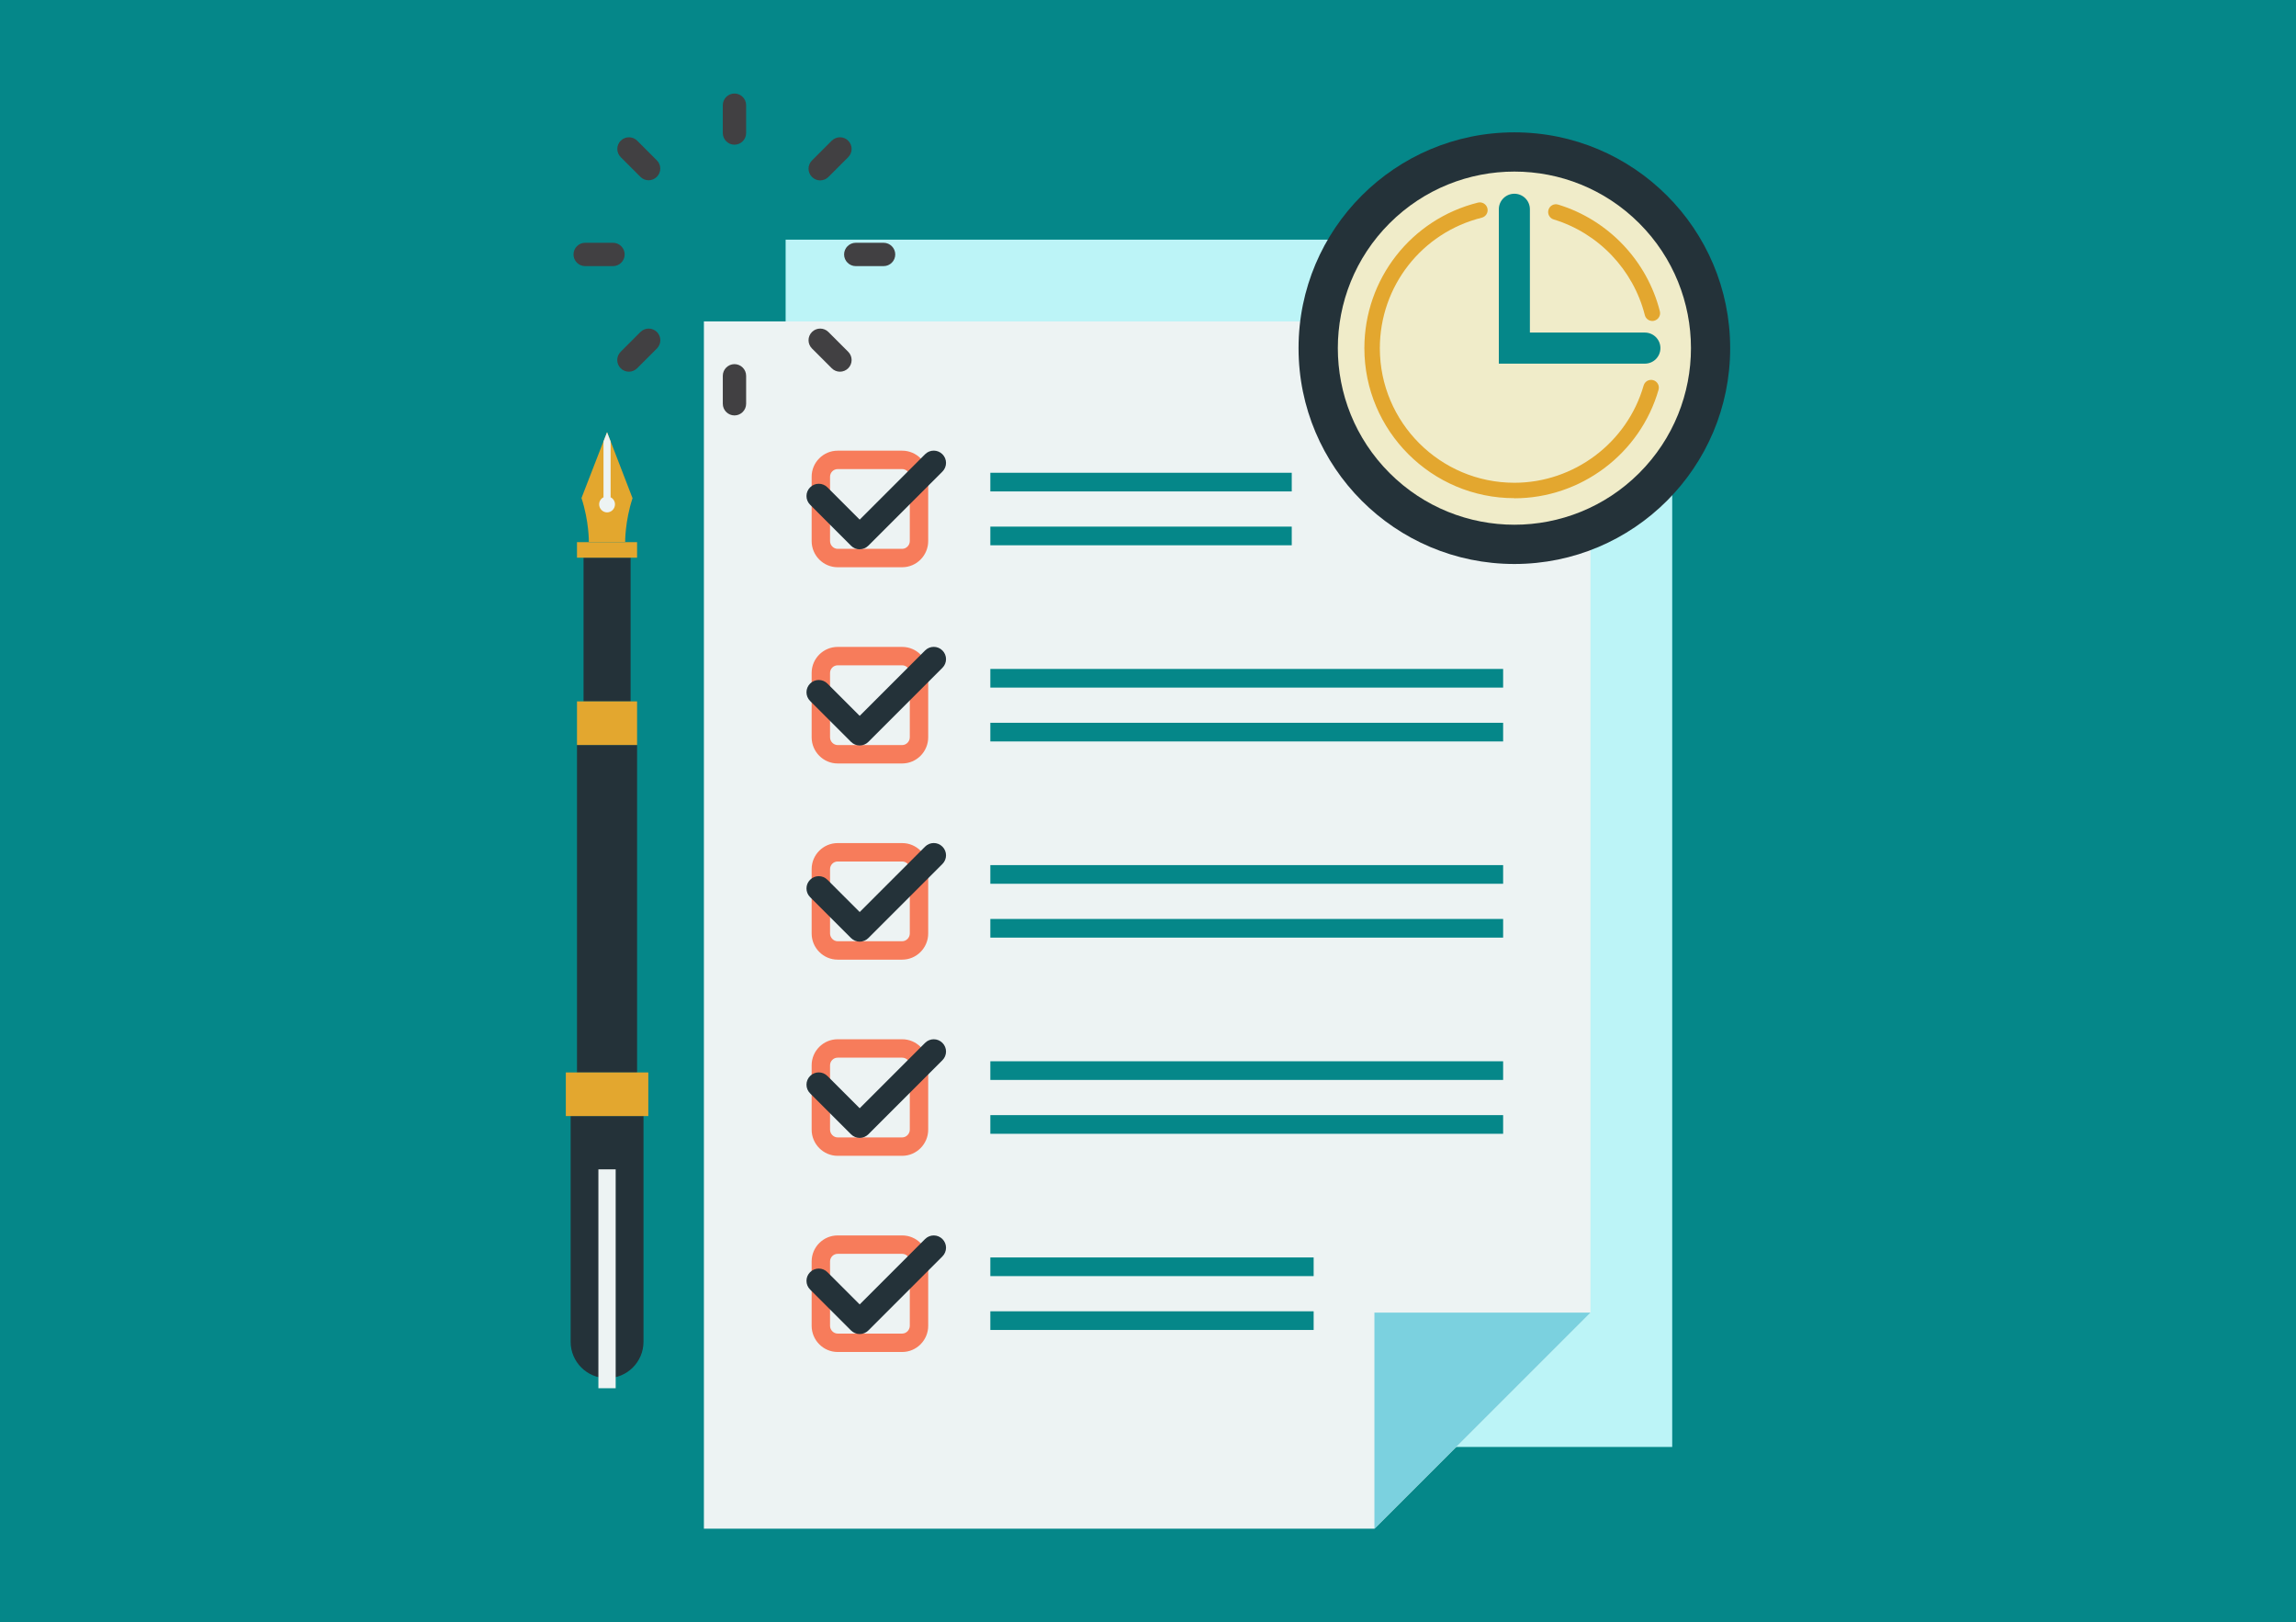
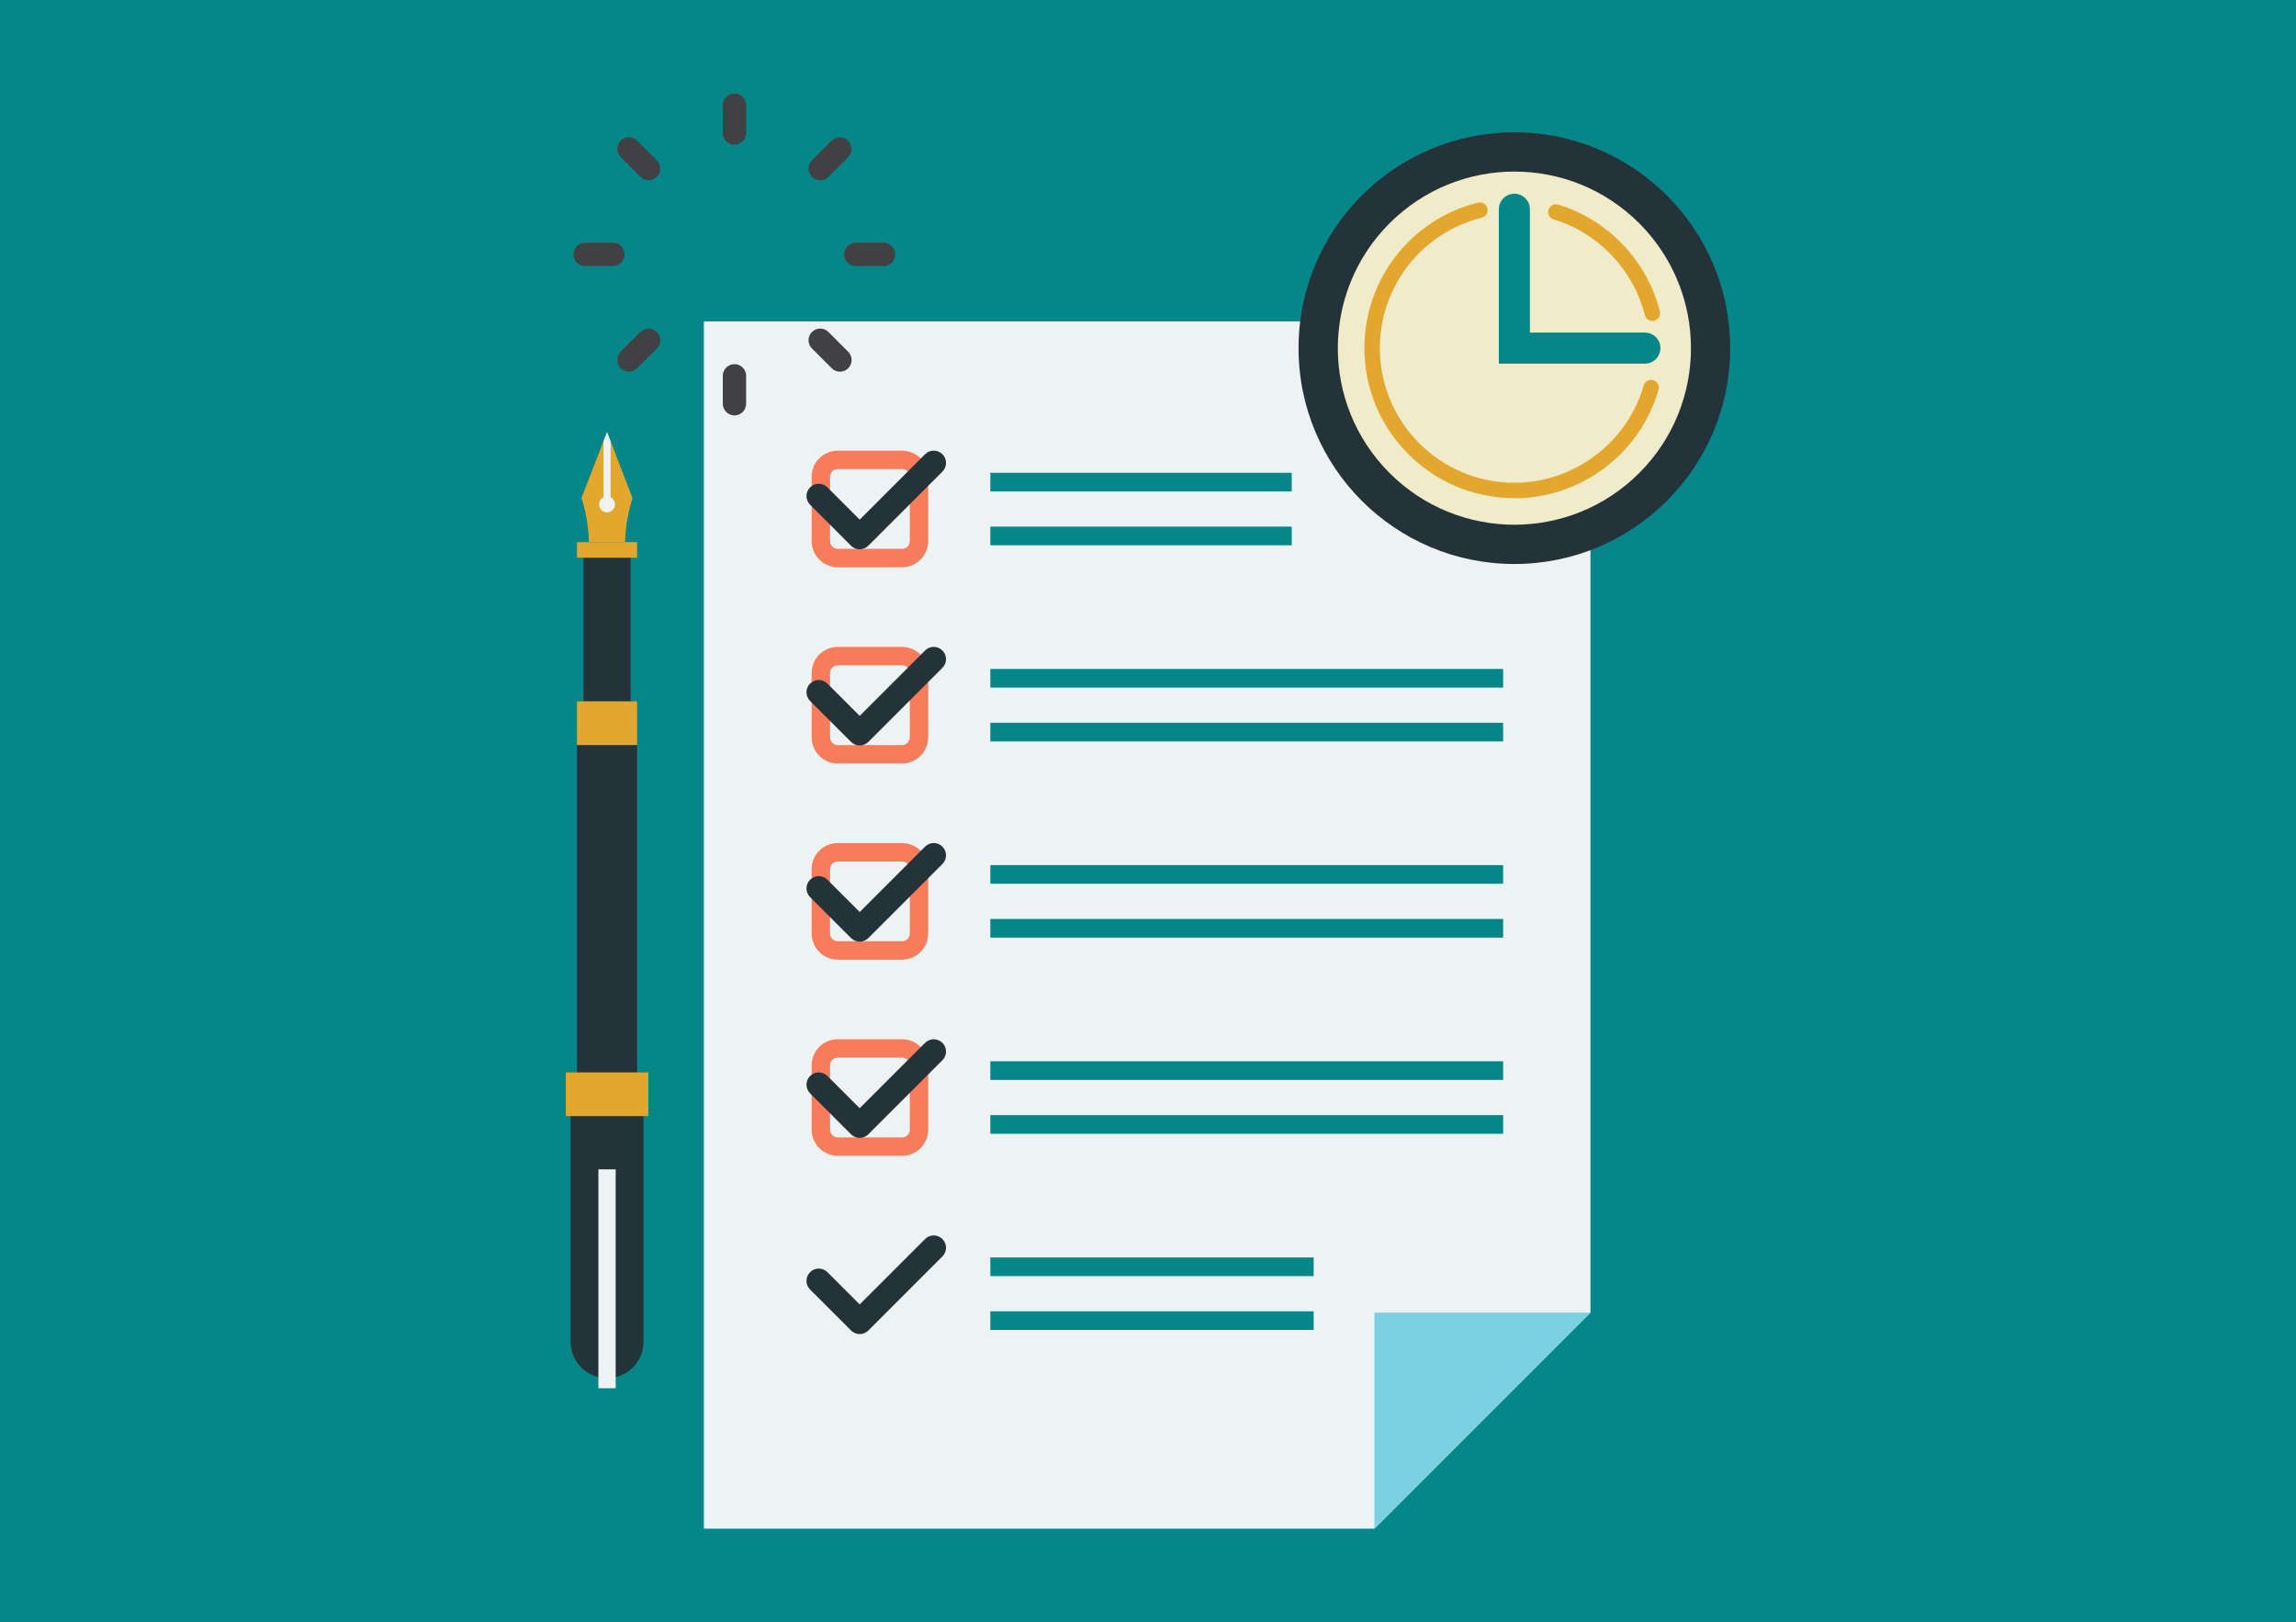
<svg xmlns="http://www.w3.org/2000/svg" viewBox="0 0 368 260">
  <defs>
    <style>.c{fill:#e3a72e;}.d{fill:#e3a72f;}.e{fill:#243239;}.f{fill:#f0ecc9;}.g{fill:#058789;}.h{fill:#edf3f3;}.i{fill:#f77c5b;}.j{fill:#bcf4f7;}.k{fill:#7bd1df;}.l{fill:#414042;}</style>
  </defs>
  <g id="a">
    <rect class="g" x="-10.21" y="-10.38" width="389.52" height="278.76" />
  </g>
  <g id="b">
    <g>
      <g>
-         <rect class="j" x="125.92" y="38.41" width="142.1" height="193.49" />
        <polygon class="h" points="254.92 51.51 254.92 210.37 220.29 245 112.82 245 112.82 51.51 254.92 51.51" />
        <polygon class="k" points="220.29 245 220.29 210.37 254.92 210.37 220.29 245" />
        <rect class="g" x="158.73" y="84.4" width="48.31" height="2.99" />
        <rect class="g" x="158.73" y="75.77" width="48.31" height="2.99" />
        <g>
          <path class="i" d="M144.6,75.18c.67,0,1.22,.55,1.22,1.22v10.32c0,.67-.56,1.24-1.22,1.24h-10.34c-.66,0-1.22-.57-1.22-1.24v-10.32c0-.67,.55-1.22,1.22-1.22h10.34m0-2.95h-10.34c-2.3,0-4.17,1.87-4.17,4.17v10.32c0,2.3,1.87,4.19,4.17,4.19h10.34c2.3,0,4.17-1.89,4.17-4.19v-10.32c0-2.3-1.87-4.17-4.17-4.17h0Z" />
          <path class="e" d="M137.79,88.04h0c-.52,0-1.02-.21-1.39-.58l-6.56-6.57c-.77-.77-.77-2.01,0-2.78,.77-.77,2.01-.77,2.78,0l5.17,5.17,10.48-10.48c.77-.77,2.01-.77,2.78,0,.77,.77,.77,2.01,0,2.78l-11.87,11.87c-.37,.37-.87,.58-1.39,.58Z" />
        </g>
        <rect class="g" x="158.73" y="115.84" width="82.19" height="2.99" />
        <rect class="g" x="158.73" y="107.21" width="82.19" height="2.99" />
        <g>
          <path class="i" d="M144.6,106.63c.67,0,1.22,.55,1.22,1.22v10.32c0,.67-.56,1.24-1.22,1.24h-10.34c-.66,0-1.22-.57-1.22-1.24v-10.32c0-.67,.55-1.22,1.22-1.22h10.34m0-2.95h-10.34c-2.3,0-4.17,1.87-4.17,4.17v10.32c0,2.3,1.87,4.19,4.17,4.19h10.34c2.3,0,4.17-1.89,4.17-4.19v-10.32c0-2.3-1.87-4.17-4.17-4.17h0Z" />
          <path class="e" d="M137.79,119.48h0c-.52,0-1.02-.21-1.39-.58l-6.56-6.56c-.77-.77-.77-2.01,0-2.78s2.01-.77,2.78,0l5.17,5.17,10.48-10.48c.77-.77,2.01-.77,2.78,0s.77,2.01,0,2.78l-11.87,11.87c-.37,.37-.87,.58-1.39,.58Z" />
        </g>
        <rect class="g" x="158.73" y="147.28" width="82.19" height="2.99" />
        <rect class="g" x="158.73" y="138.65" width="82.19" height="2.99" />
        <g>
          <path class="i" d="M144.6,138.07c.67,0,1.22,.55,1.22,1.22v10.32c0,.67-.56,1.24-1.22,1.24h-10.34c-.66,0-1.22-.57-1.22-1.24v-10.32c0-.67,.55-1.22,1.22-1.22h10.34m0-2.95h-10.34c-2.3,0-4.17,1.87-4.17,4.17v10.32c0,2.3,1.87,4.19,4.17,4.19h10.34c2.3,0,4.17-1.89,4.17-4.19v-10.32c0-2.3-1.87-4.17-4.17-4.17h0Z" />
          <path class="e" d="M137.79,150.92h0c-.52,0-1.02-.21-1.39-.58l-6.56-6.56c-.77-.77-.77-2.01,0-2.78,.77-.77,2.01-.77,2.78,0l5.17,5.17,10.48-10.48c.77-.77,2.01-.77,2.78,0,.77,.77,.77,2.01,0,2.78l-11.87,11.87c-.37,.37-.87,.58-1.39,.58Z" />
        </g>
        <rect class="g" x="158.73" y="178.72" width="82.19" height="2.99" />
        <rect class="g" x="158.73" y="170.09" width="82.19" height="2.99" />
        <g>
          <path class="i" d="M144.6,169.51c.67,0,1.22,.55,1.22,1.22v10.32c0,.67-.56,1.24-1.22,1.24h-10.34c-.66,0-1.22-.57-1.22-1.24v-10.32c0-.67,.55-1.22,1.22-1.22h10.34m0-2.95h-10.34c-2.3,0-4.17,1.87-4.17,4.17v10.32c0,2.3,1.87,4.19,4.17,4.19h10.34c2.3,0,4.17-1.89,4.17-4.19v-10.32c0-2.3-1.87-4.17-4.17-4.17h0Z" />
          <path class="e" d="M137.79,182.37h0c-.52,0-1.02-.21-1.39-.58l-6.56-6.56c-.77-.77-.77-2.01,0-2.78,.77-.77,2.01-.77,2.78,0l5.17,5.17,10.48-10.48c.77-.77,2.01-.77,2.78,0,.77,.77,.77,2.01,0,2.78l-11.87,11.87c-.37,.37-.87,.58-1.39,.58Z" />
        </g>
        <rect class="g" x="158.73" y="210.16" width="51.82" height="2.99" />
        <rect class="g" x="158.73" y="201.53" width="51.82" height="2.99" />
        <g>
-           <path class="i" d="M144.6,200.95c.67,0,1.22,.55,1.22,1.22v10.32c0,.67-.56,1.24-1.22,1.24h-10.34c-.66,0-1.22-.57-1.22-1.24v-10.32c0-.67,.55-1.22,1.22-1.22h10.34m0-2.95h-10.34c-2.3,0-4.17,1.87-4.17,4.17v10.32c0,2.3,1.87,4.19,4.17,4.19h10.34c2.3,0,4.17-1.89,4.17-4.19v-10.32c0-2.3-1.87-4.17-4.17-4.17h0Z" />
          <path class="e" d="M137.79,213.81h0c-.52,0-1.02-.21-1.39-.58l-6.56-6.56c-.77-.77-.77-2.01,0-2.78,.77-.77,2.01-.77,2.78,0l5.17,5.17,10.48-10.48c.77-.77,2.01-.77,2.78,0,.77,.77,.77,2.01,0,2.78l-11.87,11.87c-.37,.37-.87,.58-1.39,.58Z" />
        </g>
      </g>
      <g>
        <rect class="e" x="92.48" y="119.4" width="9.63" height="52.49" />
        <rect class="e" x="93.53" y="89.38" width="7.54" height="23.03" />
        <path class="e" d="M97.3,220.88h0c-3.23,0-5.84-2.62-5.84-5.84v-36.17h11.68v36.17c0,3.23-2.62,5.84-5.84,5.84Z" />
        <rect class="d" x="90.69" y="171.88" width="13.22" height="6.99" />
        <rect class="d" x="92.48" y="112.41" width="9.63" height="6.99" />
        <rect class="d" x="92.48" y="86.89" width="9.63" height="2.49" />
        <rect class="h" x="95.91" y="187.41" width="2.77" height="35.08" />
        <path class="c" d="M101.38,79.85c-1.22,3.72-1.18,7.02-1.18,7.02h-5.82s.05-3.31-1.18-7.05l3.53-9.11,.57-1.45,.57,1.47,3.51,9.11Z" />
        <path class="h" d="M98.57,80.83c0,.7-.57,1.29-1.27,1.29s-1.27-.59-1.27-1.29c0-.5,.29-.93,.7-1.13v-8.97l.57-1.45,.57,1.47v8.95c.41,.2,.7,.63,.7,1.13Z" />
      </g>
      <g>
        <path class="l" d="M98.25,42.65h-4.46c-1.03,0-1.87-.84-1.87-1.87s.84-1.87,1.87-1.87h4.46c1.03,0,1.87,.84,1.87,1.87s-.84,1.87-1.87,1.87Z" />
        <path class="l" d="M141.62,42.65h-4.46c-1.03,0-1.87-.84-1.87-1.87s.84-1.87,1.87-1.87h4.46c1.03,0,1.87,.84,1.87,1.87s-.84,1.87-1.87,1.87Z" />
        <path class="l" d="M134.63,59.57c-.48,0-.95-.18-1.32-.55l-3.17-3.17c-.73-.73-.73-1.91,0-2.64,.73-.73,1.91-.73,2.64,0l3.17,3.17c.73,.73,.73,1.91,0,2.64-.36,.36-.84,.55-1.32,.55Z" />
-         <path class="l" d="M103.96,28.89c-.48,0-.95-.18-1.32-.55l-3.15-3.15c-.73-.73-.73-1.91,0-2.64,.73-.73,1.91-.73,2.64,0l3.15,3.15c.73,.73,.73,1.91,0,2.64-.36,.36-.84,.55-1.32,.55Z" />
+         <path class="l" d="M103.96,28.89c-.48,0-.95-.18-1.32-.55l-3.15-3.15c-.73-.73-.73-1.91,0-2.64,.73-.73,1.91-.73,2.64,0l3.15,3.15c.73,.73,.73,1.91,0,2.64-.36,.36-.84,.55-1.32,.55" />
        <path class="l" d="M117.72,23.19c-1.03,0-1.87-.84-1.87-1.87v-4.46c0-1.03,.84-1.87,1.87-1.87s1.87,.84,1.87,1.87v4.46c0,1.03-.84,1.87-1.87,1.87Z" />
        <path class="l" d="M117.72,66.58c-1.03,0-1.87-.84-1.87-1.87v-4.48c0-1.03,.84-1.87,1.87-1.87s1.87,.84,1.87,1.87v4.48c0,1.03-.84,1.87-1.87,1.87Z" />
        <path class="l" d="M131.46,28.91c-.48,0-.95-.18-1.32-.55-.73-.73-.73-1.91,0-2.64l3.17-3.17c.73-.73,1.91-.73,2.64,0,.73,.73,.73,1.91,0,2.64l-3.17,3.17c-.36,.36-.84,.55-1.32,.55Z" />
        <path class="l" d="M100.8,59.57c-.48,0-.95-.18-1.32-.55-.73-.73-.73-1.91,0-2.64l3.17-3.17c.73-.73,1.91-.73,2.64,0,.73,.73,.73,1.91,0,2.64l-3.17,3.17c-.36,.36-.84,.55-1.32,.55Z" />
      </g>
      <g>
        <circle class="e" cx="242.72" cy="55.8" r="34.59" />
        <circle class="f" cx="242.72" cy="55.8" r="28.3" transform="translate(31.64 187.97) rotate(-45)" />
        <g>
          <path class="d" d="M264.83,51.44c-.56,0-1.06-.38-1.2-.94-1.84-7.27-7.43-13.15-14.61-15.33-.66-.2-1.03-.9-.83-1.55,.2-.66,.88-1.03,1.55-.83,8.01,2.44,14.25,8.99,16.3,17.1,.17,.67-.24,1.34-.9,1.51-.1,.03-.2,.04-.3,.04Z" />
          <path class="d" d="M242.72,79.84c-13.26,0-24.04-10.79-24.04-24.04,0-11.06,7.49-20.66,18.21-23.33,.66-.16,1.34,.24,1.51,.91,.17,.67-.24,1.34-.91,1.51-9.61,2.4-16.33,11-16.33,20.92,0,11.89,9.67,21.56,21.56,21.56,9.56,0,18.09-6.41,20.72-15.59,.19-.66,.88-1.04,1.54-.85,.66,.19,1.04,.88,.85,1.54-2.94,10.24-12.44,17.39-23.11,17.39Z" />
        </g>
        <path class="g" d="M263.63,58.28h-23.4v-24.74c0-1.37,1.11-2.49,2.49-2.49s2.49,1.11,2.49,2.49v19.76h18.43c1.37,0,2.49,1.11,2.49,2.49s-1.11,2.49-2.49,2.49Z" />
      </g>
    </g>
  </g>
</svg>